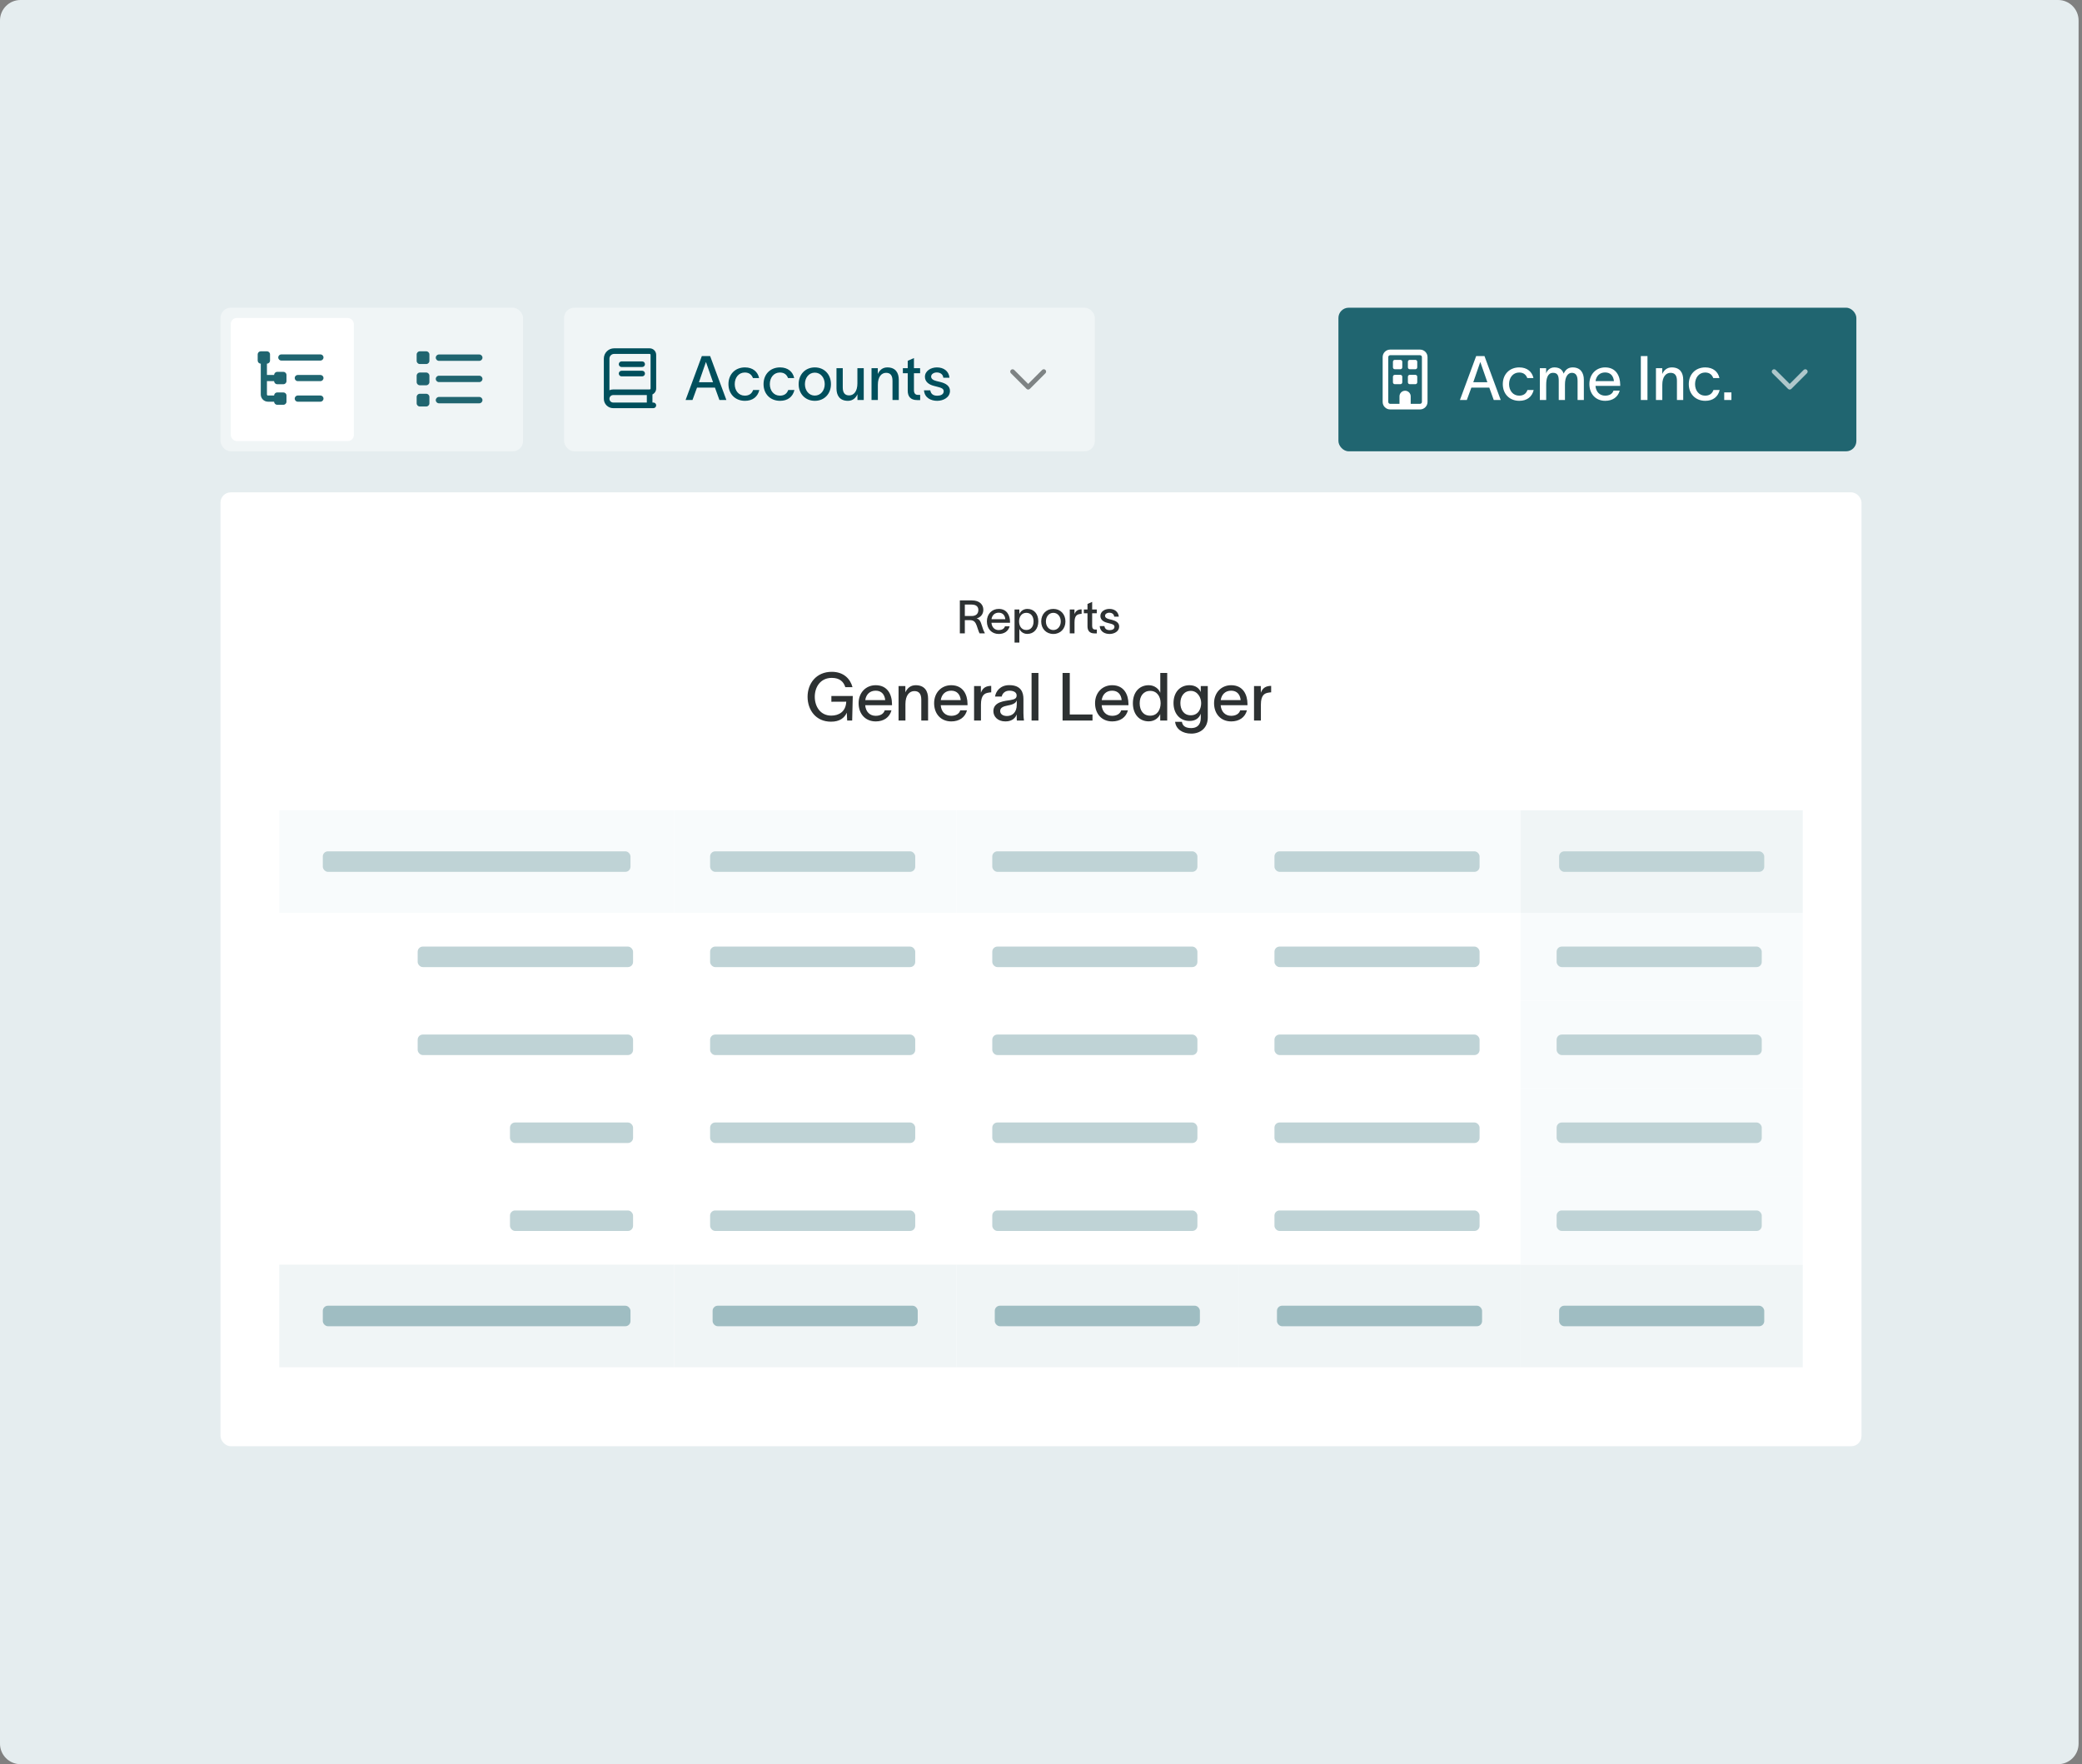
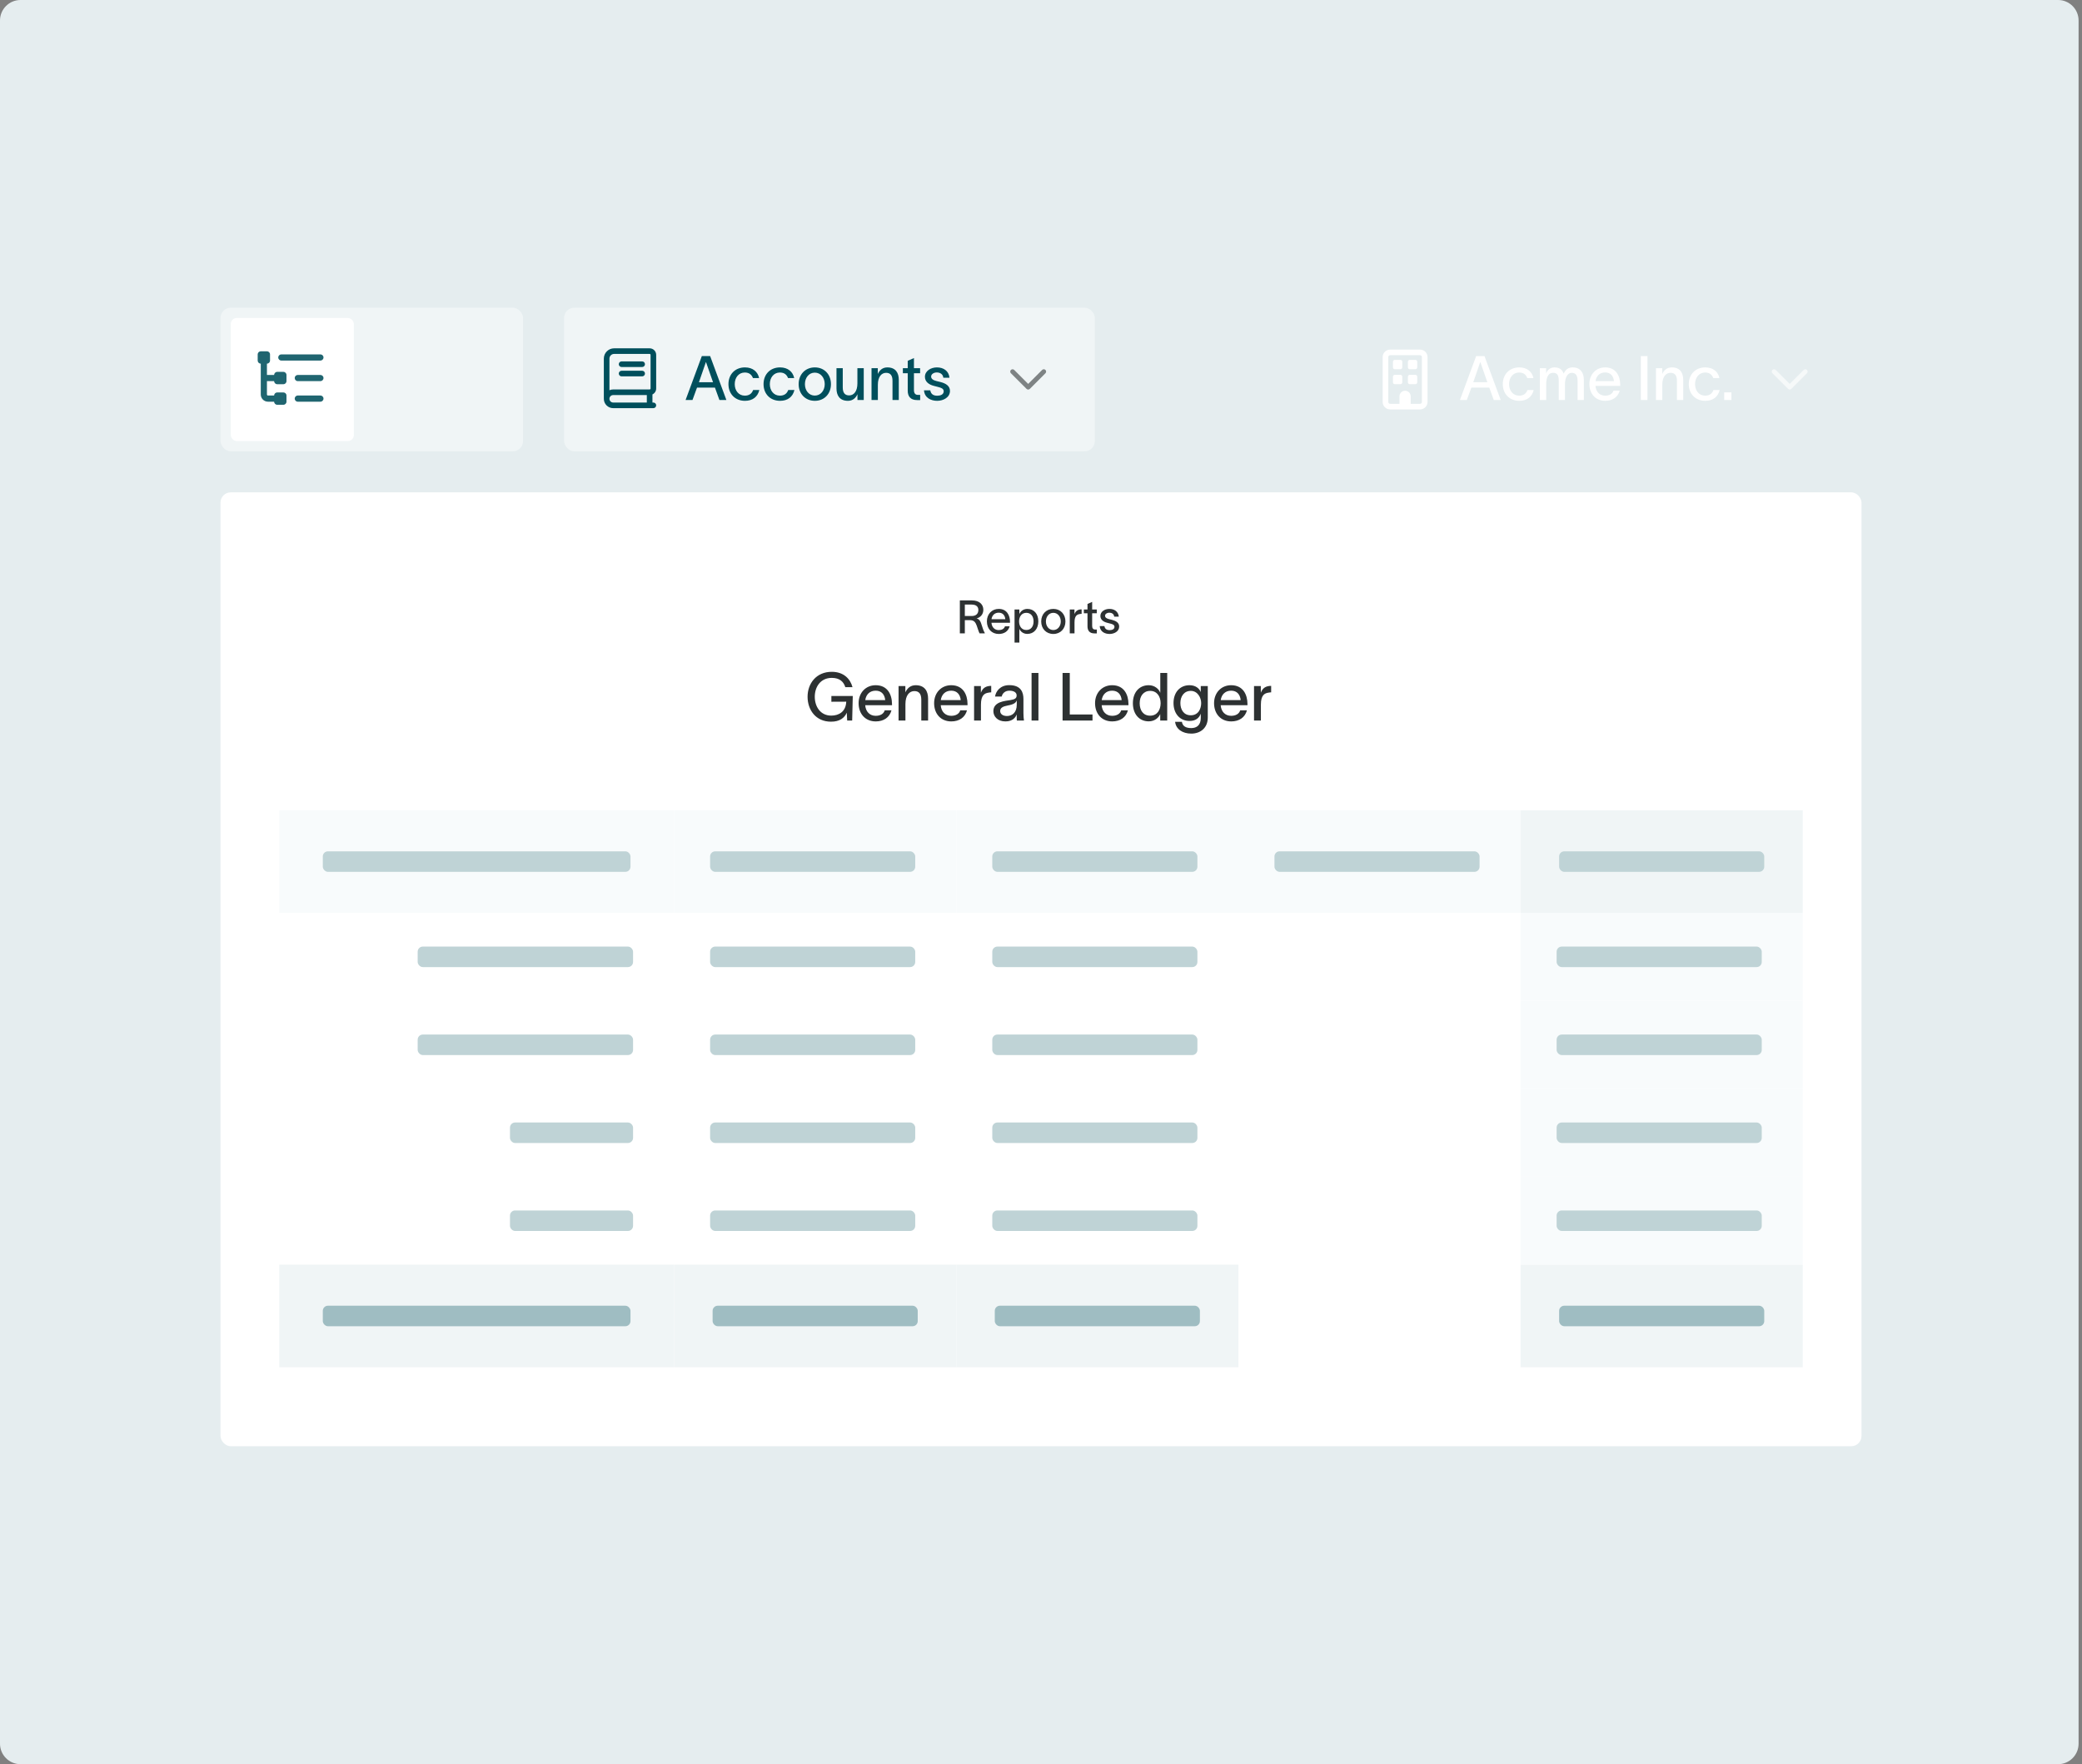
<svg xmlns="http://www.w3.org/2000/svg" width="406" height="344" viewBox="0 0 406 344" fill="none">
  <rect x="0" y="0" width="406" height="344" fill="#808080" stroke="none" />
  <g clip-path="url(#clip0_7899_47784)">
    <path d="M0 4C0 1.791 1.791 0 4 0H401.333C403.542 0 405.333 1.791 405.333 4V340C405.333 342.209 403.542 344 401.333 344H4C1.791 344 0 342.209 0 340V4Z" fill="#E5EDEF" />
    <rect x="43" y="96" width="320" height="186" rx="2" fill="white" />
    <path d="M187.175 123.5V117.074H189.533C191 117.074 191.756 117.875 191.756 118.901C191.756 119.828 191.144 120.413 190.442 120.584C191.054 120.746 191.243 121.241 191.477 122.015C191.657 122.6 191.801 123.005 192.035 123.419V123.5H191.018C190.802 123.077 190.649 122.492 190.46 121.979C190.235 121.385 189.965 120.926 189.182 120.926H188.147V123.5H187.175ZM188.147 120.116H189.488C190.343 120.116 190.784 119.657 190.784 118.937C190.784 118.37 190.451 117.884 189.443 117.884H188.147V120.116ZM196.885 122.123C196.624 123.086 195.832 123.617 194.761 123.617C193.375 123.617 192.448 122.618 192.448 121.151C192.448 119.747 193.42 118.73 194.752 118.73C196.363 118.73 196.948 119.999 196.957 121.259V121.43H193.339C193.411 122.321 193.969 122.861 194.752 122.861C195.328 122.861 195.814 122.636 195.976 122.123H196.885ZM193.348 120.737H196.039C195.967 119.999 195.553 119.468 194.752 119.468C193.96 119.468 193.456 119.981 193.348 120.737ZM200.335 118.73C201.631 118.73 202.477 119.702 202.477 121.16C202.477 122.618 201.622 123.608 200.326 123.608C199.507 123.608 198.958 123.077 198.787 122.636H198.778V125.3H197.842V118.847H198.778V119.738H198.787C198.949 119.279 199.498 118.73 200.335 118.73ZM198.724 121.16C198.724 122.042 199.174 122.843 200.137 122.843C201.073 122.843 201.55 122.123 201.55 121.16C201.55 120.206 201.055 119.495 200.137 119.495C199.183 119.495 198.724 120.296 198.724 121.16ZM205.406 123.617C204.011 123.617 203.039 122.591 203.039 121.178C203.039 119.765 204.011 118.73 205.406 118.73C206.801 118.73 207.764 119.765 207.764 121.178C207.764 122.591 206.801 123.617 205.406 123.617ZM203.957 121.178C203.957 122.096 204.533 122.852 205.406 122.852C206.27 122.852 206.855 122.096 206.855 121.178C206.855 120.251 206.27 119.495 205.406 119.495C204.533 119.495 203.957 120.251 203.957 121.178ZM209.527 118.847V119.747C209.77 119.081 210.238 118.82 210.922 118.82V119.693C210.877 119.693 210.67 119.702 210.535 119.738C210.04 119.819 209.536 120.062 209.536 121.34V123.5H208.609V118.847H209.527ZM212.977 122.051C212.977 122.501 213.166 122.753 213.571 122.753H213.886V123.509H213.436C212.446 123.509 212.068 122.933 212.068 122.141V119.585H211.357V118.847H212.068V117.767L212.977 117.362V118.847H213.877V119.585H212.977V122.051ZM217.273 120.242C217.219 119.684 216.76 119.468 216.31 119.468C215.887 119.468 215.491 119.711 215.491 120.071C215.491 120.413 215.815 120.611 216.247 120.719C216.463 120.773 216.661 120.818 216.868 120.872C217.597 121.061 218.245 121.412 218.245 122.168C218.245 123.122 217.273 123.617 216.373 123.617C215.509 123.617 214.537 123.221 214.447 122.087H215.365C215.464 122.636 215.806 122.87 216.391 122.87C216.841 122.87 217.327 122.708 217.327 122.222C217.327 121.835 216.958 121.709 216.544 121.601C216.328 121.547 216.103 121.493 215.887 121.43C215.167 121.25 214.582 120.827 214.582 120.107C214.582 119.243 215.446 118.73 216.337 118.73C217.291 118.73 218.074 119.234 218.173 120.242H217.273Z" fill="#2D3132" />
    <path d="M162.122 136.834V135.716H166.295L166.178 140.5H165.203L165.125 138.966C164.67 139.993 163.747 140.721 162.044 140.721C159.067 140.721 157.481 138.407 157.481 135.859C157.481 133.311 159.145 130.997 162.2 130.997C164.553 130.997 165.814 132.401 166.243 133.987H164.839C164.514 132.947 163.76 132.18 162.2 132.18C160.003 132.18 158.885 133.948 158.885 135.859C158.885 137.77 159.977 139.538 162.096 139.538C163.591 139.538 164.943 138.771 165.021 136.821L162.122 136.834ZM173.841 138.511C173.464 139.902 172.32 140.669 170.773 140.669C168.771 140.669 167.432 139.226 167.432 137.107C167.432 135.079 168.836 133.61 170.76 133.61C173.087 133.61 173.932 135.443 173.945 137.263V137.51H168.719C168.823 138.797 169.629 139.577 170.76 139.577C171.592 139.577 172.294 139.252 172.528 138.511H173.841ZM168.732 136.509H172.619C172.515 135.443 171.917 134.676 170.76 134.676C169.616 134.676 168.888 135.417 168.732 136.509ZM175.224 140.5V133.779H176.55V135.001C176.901 134.234 177.525 133.61 178.565 133.61C180.32 133.61 180.983 134.767 180.983 136.223V140.5H179.657V136.444C179.657 135.326 179.228 134.754 178.305 134.754C177.343 134.754 176.563 135.573 176.563 137.289V140.5H175.224ZM188.568 138.511C188.191 139.902 187.047 140.669 185.5 140.669C183.498 140.669 182.159 139.226 182.159 137.107C182.159 135.079 183.563 133.61 185.487 133.61C187.814 133.61 188.659 135.443 188.672 137.263V137.51H183.446C183.55 138.797 184.356 139.577 185.487 139.577C186.319 139.577 187.021 139.252 187.255 138.511H188.568ZM183.459 136.509H187.346C187.242 135.443 186.644 134.676 185.487 134.676C184.343 134.676 183.615 135.417 183.459 136.509ZM191.277 133.779V135.079C191.628 134.117 192.304 133.74 193.292 133.74V135.001C193.227 135.001 192.928 135.014 192.733 135.066C192.018 135.183 191.29 135.534 191.29 137.38V140.5H189.951V133.779H191.277ZM194.038 135.82C194.194 134.793 195.052 133.597 196.807 133.597C199.16 133.597 199.576 135.066 199.576 136.314V139.044C199.576 139.551 199.615 140.136 199.68 140.5H198.289C198.263 140.214 198.263 139.941 198.263 139.616V139.33H198.25C198.055 139.863 197.496 140.669 196.066 140.669C194.506 140.669 193.713 139.681 193.713 138.667C193.713 136.782 196.053 136.678 197.041 136.509C197.912 136.366 198.25 136.158 198.25 135.599C198.25 135.04 197.73 134.676 196.833 134.676C196.066 134.676 195.494 135.118 195.338 135.82H194.038ZM195.039 138.641C195.039 139.226 195.559 139.616 196.365 139.616C197.327 139.616 198.276 139.005 198.276 137.38V136.561C198.133 136.964 197.808 137.341 196.521 137.562C195.572 137.744 195.039 138.017 195.039 138.641ZM201.161 131.218H202.5V140.5H201.161V131.218ZM207.207 131.218H208.611V139.317H213.044V140.5H207.207V131.218ZM219.951 138.511C219.574 139.902 218.43 140.669 216.883 140.669C214.881 140.669 213.542 139.226 213.542 137.107C213.542 135.079 214.946 133.61 216.87 133.61C219.197 133.61 220.042 135.443 220.055 137.263V137.51H214.829C214.933 138.797 215.739 139.577 216.87 139.577C217.702 139.577 218.404 139.252 218.638 138.511H219.951ZM214.842 136.509H218.729C218.625 135.443 218.027 134.676 216.87 134.676C215.726 134.676 214.998 135.417 214.842 136.509ZM224.012 133.61C225.208 133.61 226.014 134.403 226.248 135.066H226.261V131.218H227.613V140.5H226.248V139.252H226.235C225.988 139.889 225.208 140.656 224.012 140.656C222.14 140.656 220.918 139.226 220.918 137.12C220.918 135.014 222.14 133.61 224.012 133.61ZM222.244 137.12C222.244 138.511 222.933 139.551 224.285 139.551C225.676 139.551 226.326 138.394 226.326 137.12C226.326 135.872 225.663 134.715 224.285 134.715C222.972 134.715 222.244 135.742 222.244 137.12ZM234.157 133.779H235.522V139.915C235.522 142.008 234.014 143.048 232.311 143.048C230.582 143.048 229.308 142.164 229.152 140.747H230.478C230.608 141.631 231.297 141.969 232.311 141.969C233.364 141.969 234.157 141.397 234.157 139.993V139.187H234.144C233.858 139.954 233.221 140.578 231.96 140.578C230.075 140.578 228.84 139.135 228.84 137.081C228.84 135.04 230.062 133.61 231.96 133.61C233.208 133.61 233.897 134.299 234.144 134.923H234.157V133.779ZM230.179 137.081C230.179 138.342 230.816 139.473 232.207 139.473C233.741 139.473 234.235 138.121 234.235 137.081C234.235 136.067 233.559 134.715 232.207 134.715C230.855 134.715 230.179 135.846 230.179 137.081ZM243.158 138.511C242.781 139.902 241.637 140.669 240.09 140.669C238.088 140.669 236.749 139.226 236.749 137.107C236.749 135.079 238.153 133.61 240.077 133.61C242.404 133.61 243.249 135.443 243.262 137.263V137.51H238.036C238.14 138.797 238.946 139.577 240.077 139.577C240.909 139.577 241.611 139.252 241.845 138.511H243.158ZM238.049 136.509H241.936C241.832 135.443 241.234 134.676 240.077 134.676C238.933 134.676 238.205 135.417 238.049 136.509ZM245.867 133.779V135.079C246.218 134.117 246.894 133.74 247.882 133.74V135.001C247.817 135.001 247.518 135.014 247.323 135.066C246.608 135.183 245.88 135.534 245.88 137.38V140.5H244.541V133.779H245.867Z" fill="#2D3132" />
    <g clip-path="url(#clip1_7899_47784)">
      <rect width="77" height="20" transform="translate(54.449 158)" fill="#F8FBFC" />
      <rect x="62.949" y="166" width="60" height="4" rx="1" fill="#BFD3D6" />
      <g clip-path="url(#clip2_7899_47784)">
        <rect width="77" height="17.151" transform="translate(54.449 178)" fill="white" />
        <rect x="81.449" y="184.574" width="42" height="4" rx="1" fill="#BFD3D6" />
        <rect width="77" height="17.151" transform="translate(54.449 195.152)" fill="white" />
        <rect x="81.449" y="201.727" width="42" height="4" rx="1" fill="#BFD3D6" />
        <rect width="77" height="17.151" transform="translate(54.449 212.301)" fill="white" />
        <rect x="99.449" y="218.875" width="24" height="4" rx="1" fill="#BFD3D6" />
        <rect width="77" height="17.151" transform="translate(54.449 229.453)" fill="white" />
        <rect x="99.449" y="236.027" width="24" height="4" rx="1" fill="#BFD3D6" />
        <g clip-path="url(#clip3_7899_47784)">
          <rect width="77" height="20" transform="translate(54.449 246.602)" fill="#F0F5F6" />
          <rect x="62.949" y="254.602" width="60" height="4" rx="1" fill="#9FBDC2" />
        </g>
      </g>
      <rect width="55.026" height="20" transform="translate(131.449 158)" fill="#F8FBFC" />
      <rect x="138.475" y="166" width="40" height="4" rx="1" fill="#BFD3D6" />
      <g clip-path="url(#clip4_7899_47784)">
        <rect x="138.475" y="184.574" width="40" height="4" rx="1" fill="#BFD3D6" />
        <rect x="138.475" y="201.727" width="40" height="4" rx="1" fill="#BFD3D6" />
        <rect x="138.475" y="218.875" width="40" height="4" rx="1" fill="#BFD3D6" />
        <rect x="138.475" y="236.027" width="40" height="4" rx="1" fill="#BFD3D6" />
        <rect width="55.026" height="20" transform="translate(131.449 246.602)" fill="#F0F5F6" />
        <rect x="138.962" y="254.602" width="40" height="4" rx="1" fill="#9FBDC2" />
      </g>
      <rect width="55.026" height="20" transform="translate(186.475 158)" fill="#F8FBFC" />
      <rect x="193.5" y="166" width="40" height="4" rx="1" fill="#BFD3D6" />
      <g clip-path="url(#clip5_7899_47784)">
        <rect x="193.5" y="184.574" width="40" height="4" rx="1" fill="#BFD3D6" />
        <rect x="193.5" y="201.727" width="40" height="4" rx="1" fill="#BFD3D6" />
        <rect x="193.5" y="218.875" width="40" height="4" rx="1" fill="#BFD3D6" />
        <rect x="193.5" y="236.027" width="40" height="4" rx="1" fill="#BFD3D6" />
        <rect width="55.026" height="20" transform="translate(186.475 246.602)" fill="#F0F5F6" />
        <rect x="193.987" y="254.602" width="40" height="4" rx="1" fill="#9FBDC2" />
      </g>
      <rect width="55.026" height="20" transform="translate(241.5 158)" fill="#F8FBFC" />
      <rect x="248.525" y="166" width="40" height="4" rx="1" fill="#BFD3D6" />
      <g clip-path="url(#clip6_7899_47784)">
        <rect x="248.525" y="184.574" width="40" height="4" rx="1" fill="#BFD3D6" />
        <rect x="248.525" y="201.727" width="40" height="4" rx="1" fill="#BFD3D6" />
        <rect x="248.525" y="218.875" width="40" height="4" rx="1" fill="#BFD3D6" />
-         <rect x="248.525" y="236.027" width="40" height="4" rx="1" fill="#BFD3D6" />
        <rect width="55.026" height="20" transform="translate(241.5 246.602)" fill="#F0F5F6" />
        <rect x="249.013" y="254.602" width="40" height="4" rx="1" fill="#9FBDC2" />
      </g>
      <rect width="55.026" height="20" transform="translate(296.525 158)" fill="#F0F5F6" />
      <rect x="304.038" y="166" width="40" height="4" rx="1" fill="#BFD3D6" />
      <g clip-path="url(#clip7_7899_47784)">
        <rect width="55.026" height="17.151" transform="translate(296.525 178)" fill="#F8FBFC" />
        <rect x="303.551" y="184.574" width="40" height="4" rx="1" fill="#BFD3D6" />
        <rect width="55.026" height="17.151" transform="translate(296.525 195.152)" fill="#F8FBFC" />
        <rect x="303.551" y="201.727" width="40" height="4" rx="1" fill="#BFD3D6" />
        <rect width="55.026" height="17.151" transform="translate(296.525 212.301)" fill="#F8FBFC" />
        <rect x="303.551" y="218.875" width="40" height="4" rx="1" fill="#BFD3D6" />
        <rect width="55.026" height="17.151" transform="translate(296.525 229.453)" fill="#F8FBFC" />
        <rect x="303.551" y="236.027" width="40" height="4" rx="1" fill="#BFD3D6" />
        <rect width="55.026" height="20" transform="translate(296.525 246.602)" fill="#F0F5F6" />
        <rect x="304.038" y="254.602" width="40" height="4" rx="1" fill="#9FBDC2" />
      </g>
    </g>
-     <rect x="261" y="60" width="101" height="28" rx="2" fill="#206570" />
    <path d="M271.083 69.262C270.883 69.262 270.719 69.426 270.719 69.626V78.376C270.719 78.577 270.883 78.741 271.083 78.741H272.906V77.283C272.906 76.679 273.396 76.189 274 76.189C274.604 76.189 275.094 76.679 275.094 77.283V78.741H276.917C277.117 78.741 277.281 78.577 277.281 78.376V69.626C277.281 69.426 277.117 69.262 276.917 69.262H271.083ZM269.625 69.626C269.625 68.822 270.279 68.168 271.083 68.168H276.917C277.721 68.168 278.375 68.822 278.375 69.626V78.376C278.375 79.181 277.721 79.835 276.917 79.835H271.083C270.279 79.835 269.625 79.181 269.625 78.376V69.626ZM271.63 70.538C271.63 70.337 271.794 70.173 271.995 70.173H273.089C273.289 70.173 273.453 70.337 273.453 70.538V71.632C273.453 71.832 273.289 71.996 273.089 71.996H271.995C271.794 71.996 271.63 71.832 271.63 71.632V70.538ZM274.911 70.173H276.005C276.206 70.173 276.37 70.337 276.37 70.538V71.632C276.37 71.832 276.206 71.996 276.005 71.996H274.911C274.711 71.996 274.547 71.832 274.547 71.632V70.538C274.547 70.337 274.711 70.173 274.911 70.173ZM271.63 73.454C271.63 73.254 271.794 73.09 271.995 73.09H273.089C273.289 73.09 273.453 73.254 273.453 73.454V74.548C273.453 74.749 273.289 74.913 273.089 74.913H271.995C271.794 74.913 271.63 74.749 271.63 74.548V73.454ZM274.911 73.09H276.005C276.206 73.09 276.37 73.254 276.37 73.454V74.548C276.37 74.749 276.206 74.913 276.005 74.913H274.911C274.711 74.913 274.547 74.749 274.547 74.548V73.454C274.547 73.254 274.711 73.09 274.911 73.09Z" fill="white" />
    <path d="M286.036 78H284.692L287.86 69.432H289.48L292.648 78H291.292L290.416 75.576H286.924L286.036 78ZM287.296 74.532H290.044L288.676 70.608H288.652L287.296 74.532ZM299.076 76.044C298.752 77.388 297.768 78.156 296.268 78.156C294.372 78.156 293.052 76.824 293.052 74.904C293.052 72.972 294.372 71.64 296.268 71.64C297.828 71.64 298.776 72.516 299.028 73.716H297.828C297.6 73.128 297.156 72.636 296.244 72.636C295.044 72.636 294.276 73.632 294.276 74.904C294.276 76.164 295.044 77.148 296.244 77.148C297.072 77.148 297.612 76.764 297.864 76.044H299.076ZM300.279 78V71.796H301.503V72.84C301.647 72.264 302.247 71.64 303.099 71.64C304.059 71.64 304.635 72.024 304.923 72.852C305.295 72.048 305.835 71.64 306.687 71.64C308.211 71.64 308.859 72.708 308.859 74.052V78H307.635V74.256C307.635 73.224 307.263 72.696 306.519 72.696C305.751 72.696 305.175 73.464 305.175 74.976V78H303.963V74.256C303.963 73.224 303.711 72.696 302.859 72.696C301.803 72.696 301.515 73.776 301.515 75.036V78H300.279ZM315.854 76.164C315.506 77.448 314.45 78.156 313.022 78.156C311.174 78.156 309.938 76.824 309.938 74.868C309.938 72.996 311.234 71.64 313.01 71.64C315.158 71.64 315.938 73.332 315.95 75.012V75.24H311.126C311.222 76.428 311.966 77.148 313.01 77.148C313.778 77.148 314.426 76.848 314.642 76.164H315.854ZM311.138 74.316H314.726C314.63 73.332 314.078 72.624 313.01 72.624C311.954 72.624 311.282 73.308 311.138 74.316ZM319.97 69.432H321.266V78H319.97V69.432ZM322.92 78V71.796H324.144V72.924C324.468 72.216 325.044 71.64 326.004 71.64C327.624 71.64 328.236 72.708 328.236 74.052V78H327.012V74.256C327.012 73.224 326.616 72.696 325.764 72.696C324.876 72.696 324.156 73.452 324.156 75.036V78H322.92ZM335.345 76.044C335.021 77.388 334.037 78.156 332.537 78.156C330.641 78.156 329.321 76.824 329.321 74.904C329.321 72.972 330.641 71.64 332.537 71.64C334.097 71.64 335.045 72.516 335.297 73.716H334.097C333.869 73.128 333.425 72.636 332.513 72.636C331.313 72.636 330.545 73.632 330.545 74.904C330.545 76.164 331.313 77.148 332.513 77.148C333.341 77.148 333.881 76.764 334.133 76.044H335.345ZM336.231 76.512H337.635V78H336.231V76.512Z" fill="white" />
    <path d="M349.325 75.825C349.146 76.004 348.857 76.004 348.68 75.825L345.634 72.781C345.455 72.602 345.455 72.313 345.634 72.136C345.813 71.959 346.102 71.957 346.279 72.136L348.999 74.856L351.722 72.134C351.901 71.955 352.19 71.955 352.367 72.134C352.544 72.313 352.545 72.602 352.367 72.779L349.325 75.825Z" fill="white" fill-opacity="0.64" />
    <rect x="110" y="60" width="103.5" height="28" rx="2" fill="#F0F5F6" />
    <path d="M117.75 69.923C117.75 68.816 118.648 67.918 119.755 67.918H126.682C127.386 67.918 127.958 68.49 127.958 69.194V75.757C127.958 76.265 127.66 76.704 127.229 76.909V78.491H127.411C127.715 78.491 127.958 78.735 127.958 79.038C127.958 79.341 127.715 79.585 127.411 79.585H119.573C118.566 79.585 117.75 78.769 117.75 77.762C117.75 77.7 117.752 77.639 117.759 77.579H117.75V69.923ZM119.573 77.033C119.17 77.033 118.844 77.358 118.844 77.762C118.844 78.165 119.17 78.491 119.573 78.491H126.135V77.033H119.573ZM118.844 76.091C119.067 75.993 119.313 75.939 119.573 75.939H126.682C126.783 75.939 126.865 75.857 126.865 75.757V69.194C126.865 69.094 126.783 69.012 126.682 69.012H119.755C119.252 69.012 118.844 69.42 118.844 69.923V76.091ZM121.214 70.47H125.224C125.527 70.47 125.771 70.714 125.771 71.017C125.771 71.32 125.527 71.564 125.224 71.564H121.214C120.91 71.564 120.667 71.32 120.667 71.017C120.667 70.714 120.91 70.47 121.214 70.47ZM121.214 72.293H125.224C125.527 72.293 125.771 72.537 125.771 72.84C125.771 73.143 125.527 73.387 125.224 73.387H121.214C120.91 73.387 120.667 73.143 120.667 72.84C120.667 72.537 120.91 72.293 121.214 72.293Z" fill="#004F5C" />
-     <path d="M135.036 78H133.692L136.86 69.432H138.48L141.648 78H140.292L139.416 75.576H135.924L135.036 78ZM136.296 74.532H139.044L137.676 70.608H137.652L136.296 74.532ZM148.076 76.044C147.752 77.388 146.768 78.156 145.268 78.156C143.372 78.156 142.052 76.824 142.052 74.904C142.052 72.972 143.372 71.64 145.268 71.64C146.828 71.64 147.776 72.516 148.028 73.716H146.828C146.6 73.128 146.156 72.636 145.244 72.636C144.044 72.636 143.276 73.632 143.276 74.904C143.276 76.164 144.044 77.148 145.244 77.148C146.072 77.148 146.612 76.764 146.864 76.044H148.076ZM154.919 76.044C154.595 77.388 153.611 78.156 152.111 78.156C150.215 78.156 148.895 76.824 148.895 74.904C148.895 72.972 150.215 71.64 152.111 71.64C153.671 71.64 154.619 72.516 154.871 73.716H153.671C153.443 73.128 152.999 72.636 152.087 72.636C150.887 72.636 150.119 73.632 150.119 74.904C150.119 76.164 150.887 77.148 152.087 77.148C152.915 77.148 153.455 76.764 153.707 76.044H154.919ZM158.895 78.156C157.035 78.156 155.739 76.788 155.739 74.904C155.739 73.02 157.035 71.64 158.895 71.64C160.755 71.64 162.039 73.02 162.039 74.904C162.039 76.788 160.755 78.156 158.895 78.156ZM156.963 74.904C156.963 76.128 157.731 77.136 158.895 77.136C160.047 77.136 160.827 76.128 160.827 74.904C160.827 73.668 160.047 72.66 158.895 72.66C157.731 72.66 156.963 73.668 156.963 74.904ZM163.118 75.744V71.796H164.342V75.54C164.342 76.572 164.738 77.1 165.59 77.1C166.478 77.1 167.198 76.344 167.198 74.76V71.796H168.434V78H167.21V76.872C166.886 77.58 166.31 78.156 165.35 78.156C163.73 78.156 163.118 77.088 163.118 75.744ZM169.951 78V71.796H171.175V72.924C171.499 72.216 172.075 71.64 173.035 71.64C174.655 71.64 175.267 72.708 175.267 74.052V78H174.043V74.256C174.043 73.224 173.647 72.696 172.795 72.696C171.907 72.696 171.187 73.452 171.187 75.036V78H169.951ZM178.224 76.068C178.224 76.668 178.476 77.004 179.016 77.004H179.436V78.012H178.836C177.516 78.012 177.012 77.244 177.012 76.188V72.78H176.064V71.796H177.012V70.356L178.224 69.816V71.796H179.424V72.78H178.224V76.068ZM183.953 73.656C183.881 72.912 183.269 72.624 182.669 72.624C182.105 72.624 181.576 72.948 181.576 73.428C181.576 73.884 182.009 74.148 182.585 74.292C182.873 74.364 183.137 74.424 183.413 74.496C184.385 74.748 185.249 75.216 185.249 76.224C185.249 77.496 183.953 78.156 182.753 78.156C181.601 78.156 180.305 77.628 180.185 76.116H181.409C181.541 76.848 181.997 77.16 182.777 77.16C183.377 77.16 184.025 76.944 184.025 76.296C184.025 75.78 183.533 75.612 182.98 75.468C182.693 75.396 182.393 75.324 182.105 75.24C181.145 75 180.365 74.436 180.365 73.476C180.365 72.324 181.517 71.64 182.705 71.64C183.977 71.64 185.021 72.312 185.153 73.656H183.953Z" fill="#004F5C" />
+     <path d="M135.036 78H133.692L136.86 69.432H138.48L141.648 78H140.292L139.416 75.576H135.924L135.036 78ZM136.296 74.532H139.044L137.676 70.608H137.652L136.296 74.532ZM148.076 76.044C147.752 77.388 146.768 78.156 145.268 78.156C143.372 78.156 142.052 76.824 142.052 74.904C142.052 72.972 143.372 71.64 145.268 71.64C146.828 71.64 147.776 72.516 148.028 73.716H146.828C146.6 73.128 146.156 72.636 145.244 72.636C144.044 72.636 143.276 73.632 143.276 74.904C143.276 76.164 144.044 77.148 145.244 77.148C146.072 77.148 146.612 76.764 146.864 76.044H148.076ZM154.919 76.044C154.595 77.388 153.611 78.156 152.111 78.156C150.215 78.156 148.895 76.824 148.895 74.904C148.895 72.972 150.215 71.64 152.111 71.64C153.671 71.64 154.619 72.516 154.871 73.716H153.671C153.443 73.128 152.999 72.636 152.087 72.636C150.887 72.636 150.119 73.632 150.119 74.904C150.119 76.164 150.887 77.148 152.087 77.148C152.915 77.148 153.455 76.764 153.707 76.044H154.919ZM158.895 78.156C157.035 78.156 155.739 76.788 155.739 74.904C155.739 73.02 157.035 71.64 158.895 71.64C160.755 71.64 162.039 73.02 162.039 74.904C162.039 76.788 160.755 78.156 158.895 78.156M156.963 74.904C156.963 76.128 157.731 77.136 158.895 77.136C160.047 77.136 160.827 76.128 160.827 74.904C160.827 73.668 160.047 72.66 158.895 72.66C157.731 72.66 156.963 73.668 156.963 74.904ZM163.118 75.744V71.796H164.342V75.54C164.342 76.572 164.738 77.1 165.59 77.1C166.478 77.1 167.198 76.344 167.198 74.76V71.796H168.434V78H167.21V76.872C166.886 77.58 166.31 78.156 165.35 78.156C163.73 78.156 163.118 77.088 163.118 75.744ZM169.951 78V71.796H171.175V72.924C171.499 72.216 172.075 71.64 173.035 71.64C174.655 71.64 175.267 72.708 175.267 74.052V78H174.043V74.256C174.043 73.224 173.647 72.696 172.795 72.696C171.907 72.696 171.187 73.452 171.187 75.036V78H169.951ZM178.224 76.068C178.224 76.668 178.476 77.004 179.016 77.004H179.436V78.012H178.836C177.516 78.012 177.012 77.244 177.012 76.188V72.78H176.064V71.796H177.012V70.356L178.224 69.816V71.796H179.424V72.78H178.224V76.068ZM183.953 73.656C183.881 72.912 183.269 72.624 182.669 72.624C182.105 72.624 181.576 72.948 181.576 73.428C181.576 73.884 182.009 74.148 182.585 74.292C182.873 74.364 183.137 74.424 183.413 74.496C184.385 74.748 185.249 75.216 185.249 76.224C185.249 77.496 183.953 78.156 182.753 78.156C181.601 78.156 180.305 77.628 180.185 76.116H181.409C181.541 76.848 181.997 77.16 182.777 77.16C183.377 77.16 184.025 76.944 184.025 76.296C184.025 75.78 183.533 75.612 182.98 75.468C182.693 75.396 182.393 75.324 182.105 75.24C181.145 75 180.365 74.436 180.365 73.476C180.365 72.324 181.517 71.64 182.705 71.64C183.977 71.64 185.021 72.312 185.153 73.656H183.953Z" fill="#004F5C" />
    <path d="M200.825 75.825C200.646 76.004 200.357 76.004 200.18 75.825L197.134 72.781C196.955 72.602 196.955 72.313 197.134 72.136C197.313 71.959 197.602 71.957 197.779 72.136L200.499 74.856L203.222 72.134C203.401 71.955 203.69 71.955 203.867 72.134C204.044 72.313 204.045 72.602 203.867 72.779L200.825 75.825Z" fill="#3D4344" fill-opacity="0.64" />
    <rect x="43" y="60" width="59" height="28" rx="2" fill="#F0F5F6" />
    <rect x="45" y="62" width="24" height="24" rx="1.167" fill="white" />
    <g clip-path="url(#clip8_7899_47784)">
      <path d="M50.852 68.5C50.518 68.5 50.25 68.768 50.25 69.102V70.305C50.25 70.638 50.518 70.906 50.852 70.906V73.713V76.922C50.852 77.696 51.481 78.326 52.255 78.326H53.458C53.458 78.659 53.727 78.927 54.06 78.927H55.263C55.596 78.927 55.865 78.659 55.865 78.326V77.122C55.865 76.789 55.596 76.521 55.263 76.521H54.06C53.727 76.521 53.458 76.789 53.458 77.122H52.255C52.145 77.122 52.055 77.032 52.055 76.922V74.315H53.458C53.458 74.648 53.727 74.917 54.06 74.917H55.263C55.596 74.917 55.865 74.648 55.865 74.315V73.112C55.865 72.779 55.596 72.51 55.263 72.51H54.06C53.727 72.51 53.458 72.779 53.458 73.112H52.055V70.906C52.388 70.906 52.656 70.638 52.656 70.305V69.102C52.656 68.768 52.388 68.5 52.055 68.5H50.852ZM54.26 69.703C54.26 70.037 54.529 70.305 54.862 70.305H62.482C62.815 70.305 63.083 70.037 63.083 69.703C63.083 69.37 62.815 69.102 62.482 69.102H54.862C54.529 69.102 54.26 69.37 54.26 69.703ZM57.469 73.713C57.469 74.047 57.737 74.315 58.07 74.315H62.482C62.815 74.315 63.083 74.047 63.083 73.713C63.083 73.38 62.815 73.112 62.482 73.112H58.07C57.737 73.112 57.469 73.38 57.469 73.713ZM57.469 77.724C57.469 78.057 57.737 78.326 58.07 78.326H62.482C62.815 78.326 63.083 78.057 63.083 77.724C63.083 77.391 62.815 77.122 62.482 77.122H58.07C57.737 77.122 57.469 77.391 57.469 77.724Z" fill="#206570" />
    </g>
    <g clip-path="url(#clip9_7899_47784)">
      <path d="M81.872 68.5C81.528 68.5 81.251 68.777 81.251 69.121V70.363C81.251 70.707 81.528 70.984 81.872 70.984H83.114C83.458 70.984 83.735 70.707 83.735 70.363V69.121C83.735 68.777 83.458 68.5 83.114 68.5H81.872ZM85.598 69.121C85.254 69.121 84.977 69.398 84.977 69.742C84.977 70.086 85.254 70.363 85.598 70.363H93.463C93.808 70.363 94.084 70.086 94.084 69.742C94.084 69.398 93.808 69.121 93.463 69.121H85.598ZM85.598 73.261C85.254 73.261 84.977 73.538 84.977 73.882C84.977 74.226 85.254 74.503 85.598 74.503H93.463C93.808 74.503 94.084 74.226 94.084 73.882C94.084 73.538 93.808 73.261 93.463 73.261H85.598ZM85.598 77.4C85.254 77.4 84.977 77.677 84.977 78.022C84.977 78.366 85.254 78.642 85.598 78.642H93.463C93.808 78.642 94.084 78.366 94.084 78.022C94.084 77.677 93.808 77.4 93.463 77.4H85.598ZM81.251 73.261V74.503C81.251 74.847 81.528 75.124 81.872 75.124H83.114C83.458 75.124 83.735 74.847 83.735 74.503V73.261C83.735 72.917 83.458 72.64 83.114 72.64H81.872C81.528 72.64 81.251 72.917 81.251 73.261ZM81.872 76.78C81.528 76.78 81.251 77.056 81.251 77.4V78.642C81.251 78.987 81.528 79.263 81.872 79.263H83.114C83.458 79.263 83.735 78.987 83.735 78.642V77.4C83.735 77.056 83.458 76.78 83.114 76.78H81.872Z" fill="#206570" />
    </g>
  </g>
  <defs>
    <clipPath id="clip0_7899_47784">
      <path d="M0 4C0 1.791 1.791 0 4 0H401.333C403.542 0 405.333 1.791 405.333 4V340C405.333 342.209 403.542 344 401.333 344H4C1.791 344 0 342.209 0 340V4Z" fill="white" />
    </clipPath>
    <clipPath id="clip1_7899_47784">
      <rect width="297.102" height="108.603" fill="white" transform="translate(54.449 158)" />
    </clipPath>
    <clipPath id="clip2_7899_47784">
      <rect width="77" height="88.603" fill="white" transform="translate(54.449 178)" />
    </clipPath>
    <clipPath id="clip3_7899_47784">
      <rect width="77" height="20" fill="white" transform="translate(54.449 246.602)" />
    </clipPath>
    <clipPath id="clip4_7899_47784">
      <rect width="55.026" height="88.603" fill="white" transform="translate(131.449 178)" />
    </clipPath>
    <clipPath id="clip5_7899_47784">
      <rect width="55.026" height="88.603" fill="white" transform="translate(186.475 178)" />
    </clipPath>
    <clipPath id="clip6_7899_47784">
-       <rect width="55.026" height="88.603" fill="white" transform="translate(241.5 178)" />
-     </clipPath>
+       </clipPath>
    <clipPath id="clip7_7899_47784">
      <rect width="55.026" height="88.603" fill="white" transform="translate(296.525 178)" />
    </clipPath>
    <clipPath id="clip8_7899_47784">
      <rect width="14" height="14" fill="white" transform="translate(49.667 67)" />
    </clipPath>
    <clipPath id="clip9_7899_47784">
-       <rect width="14" height="14" fill="white" transform="translate(80.667 67)" />
-     </clipPath>
+       </clipPath>
  </defs>
</svg>